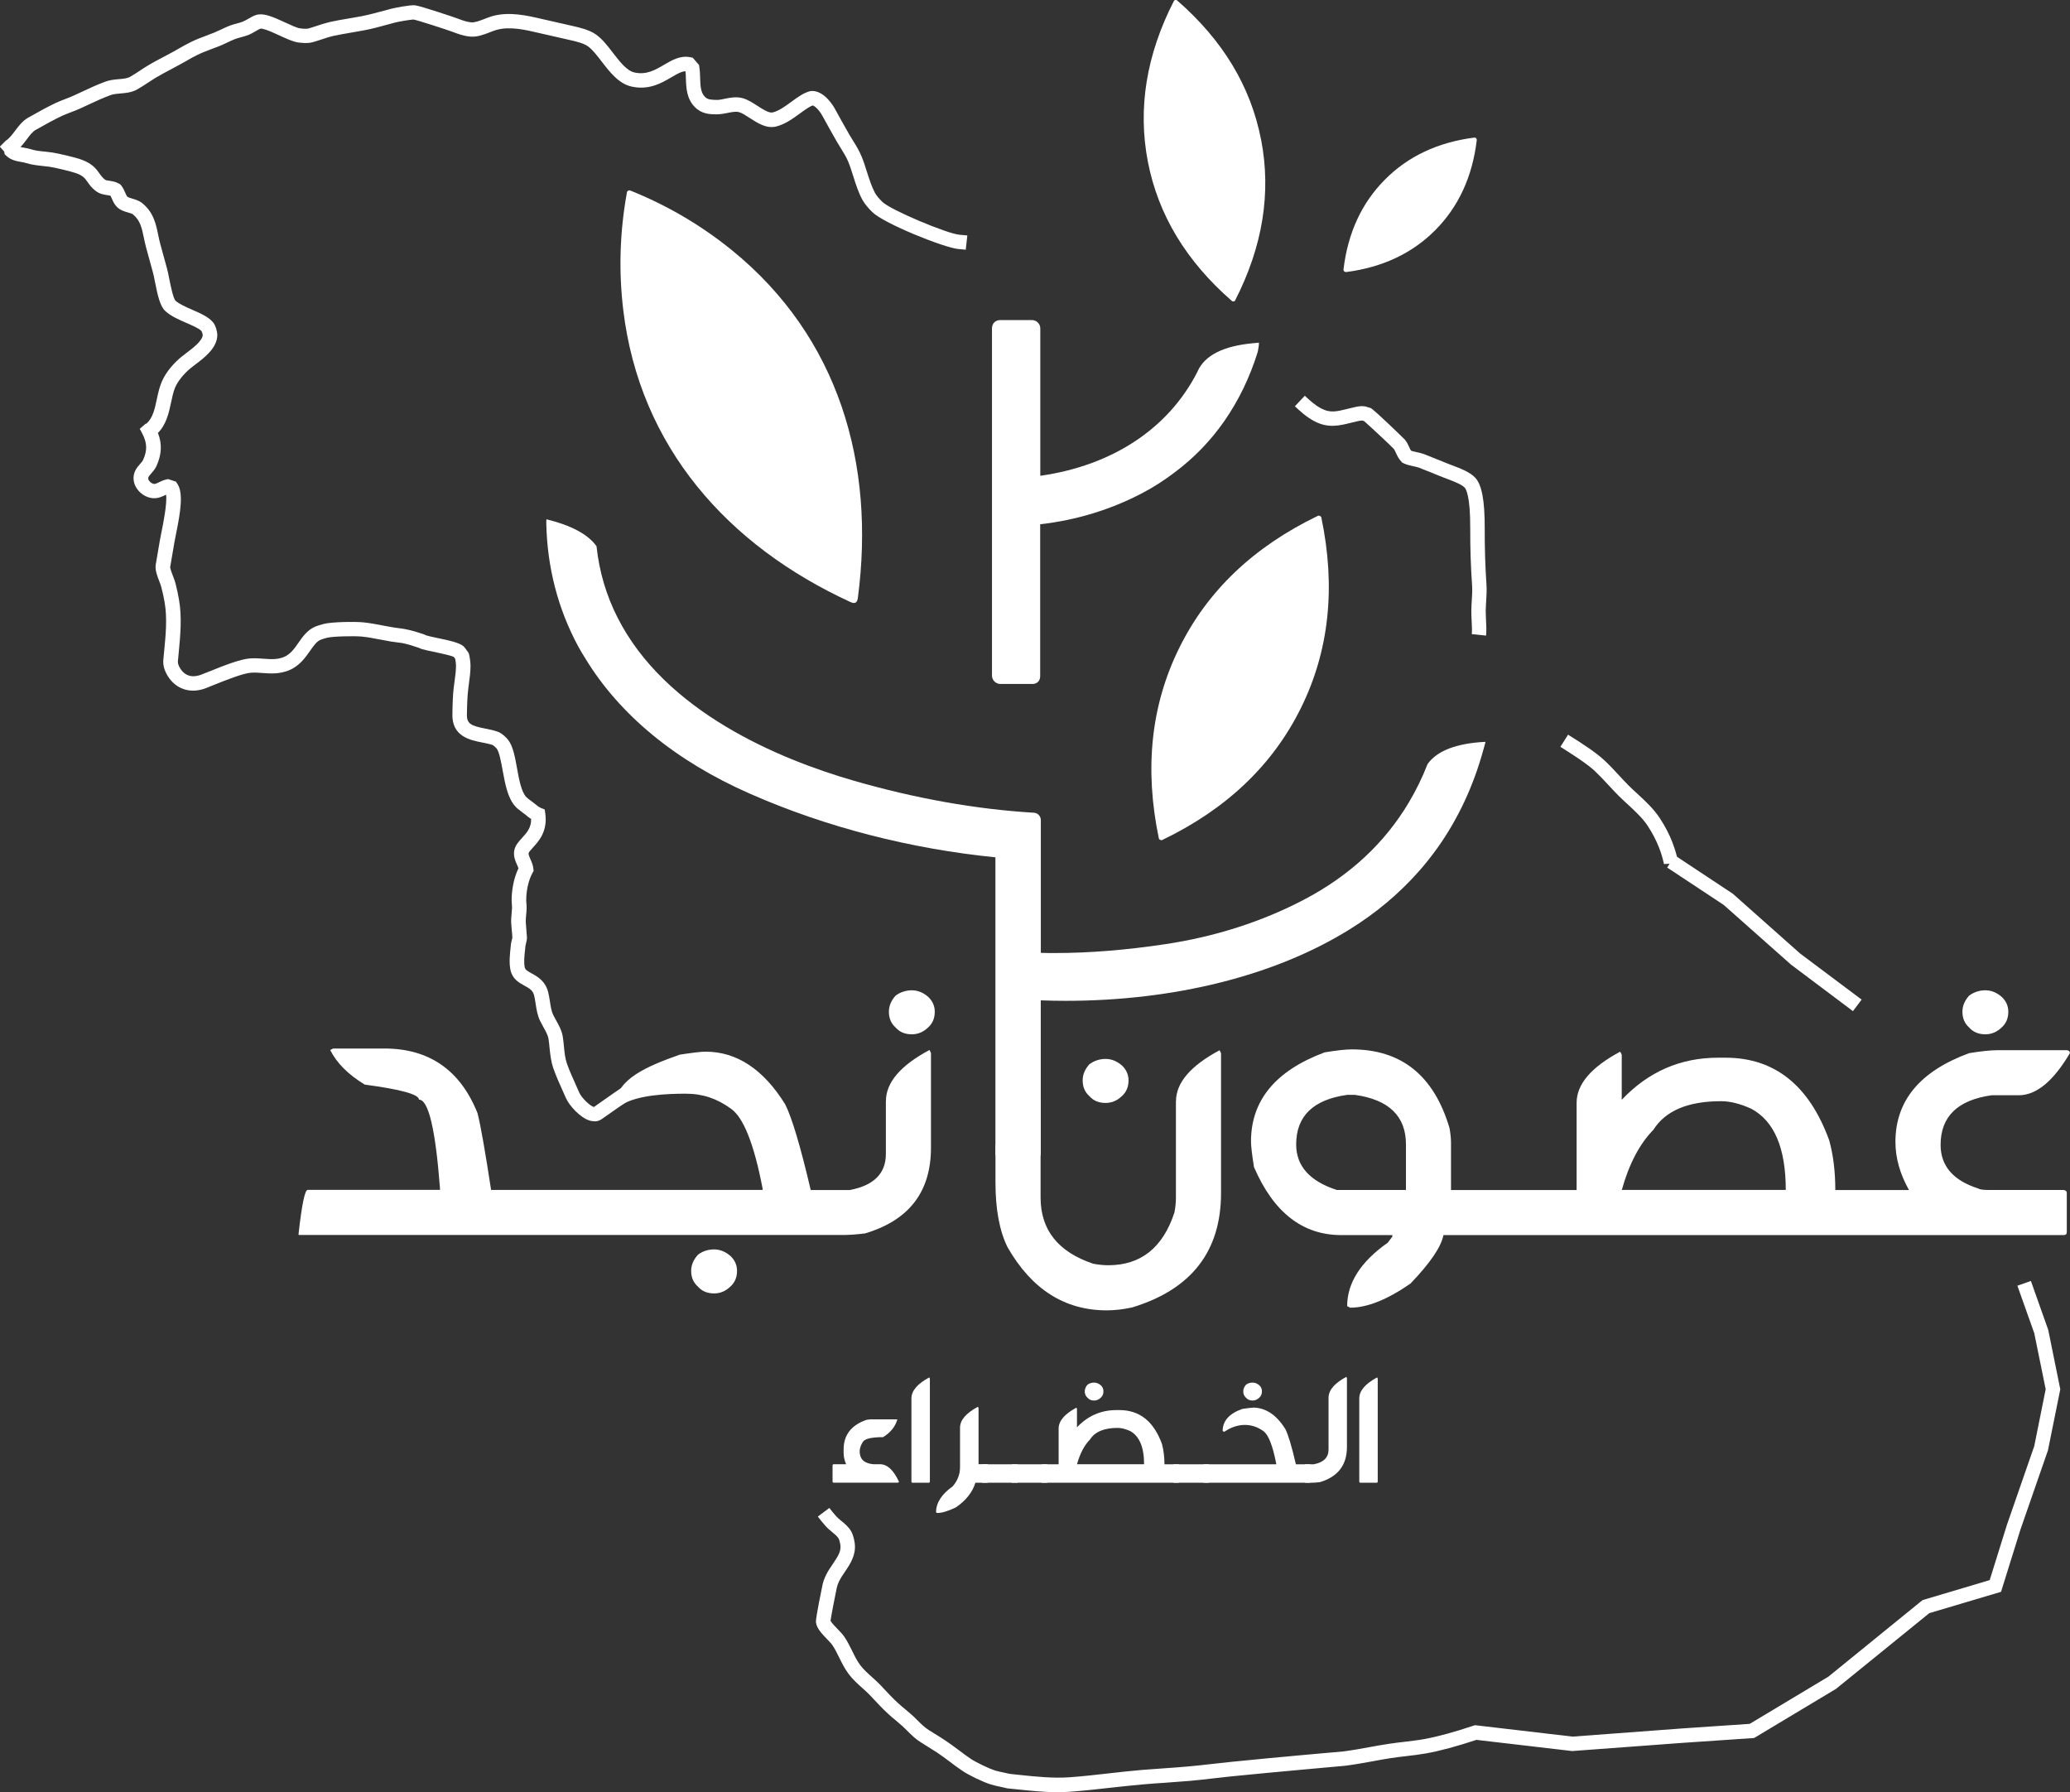
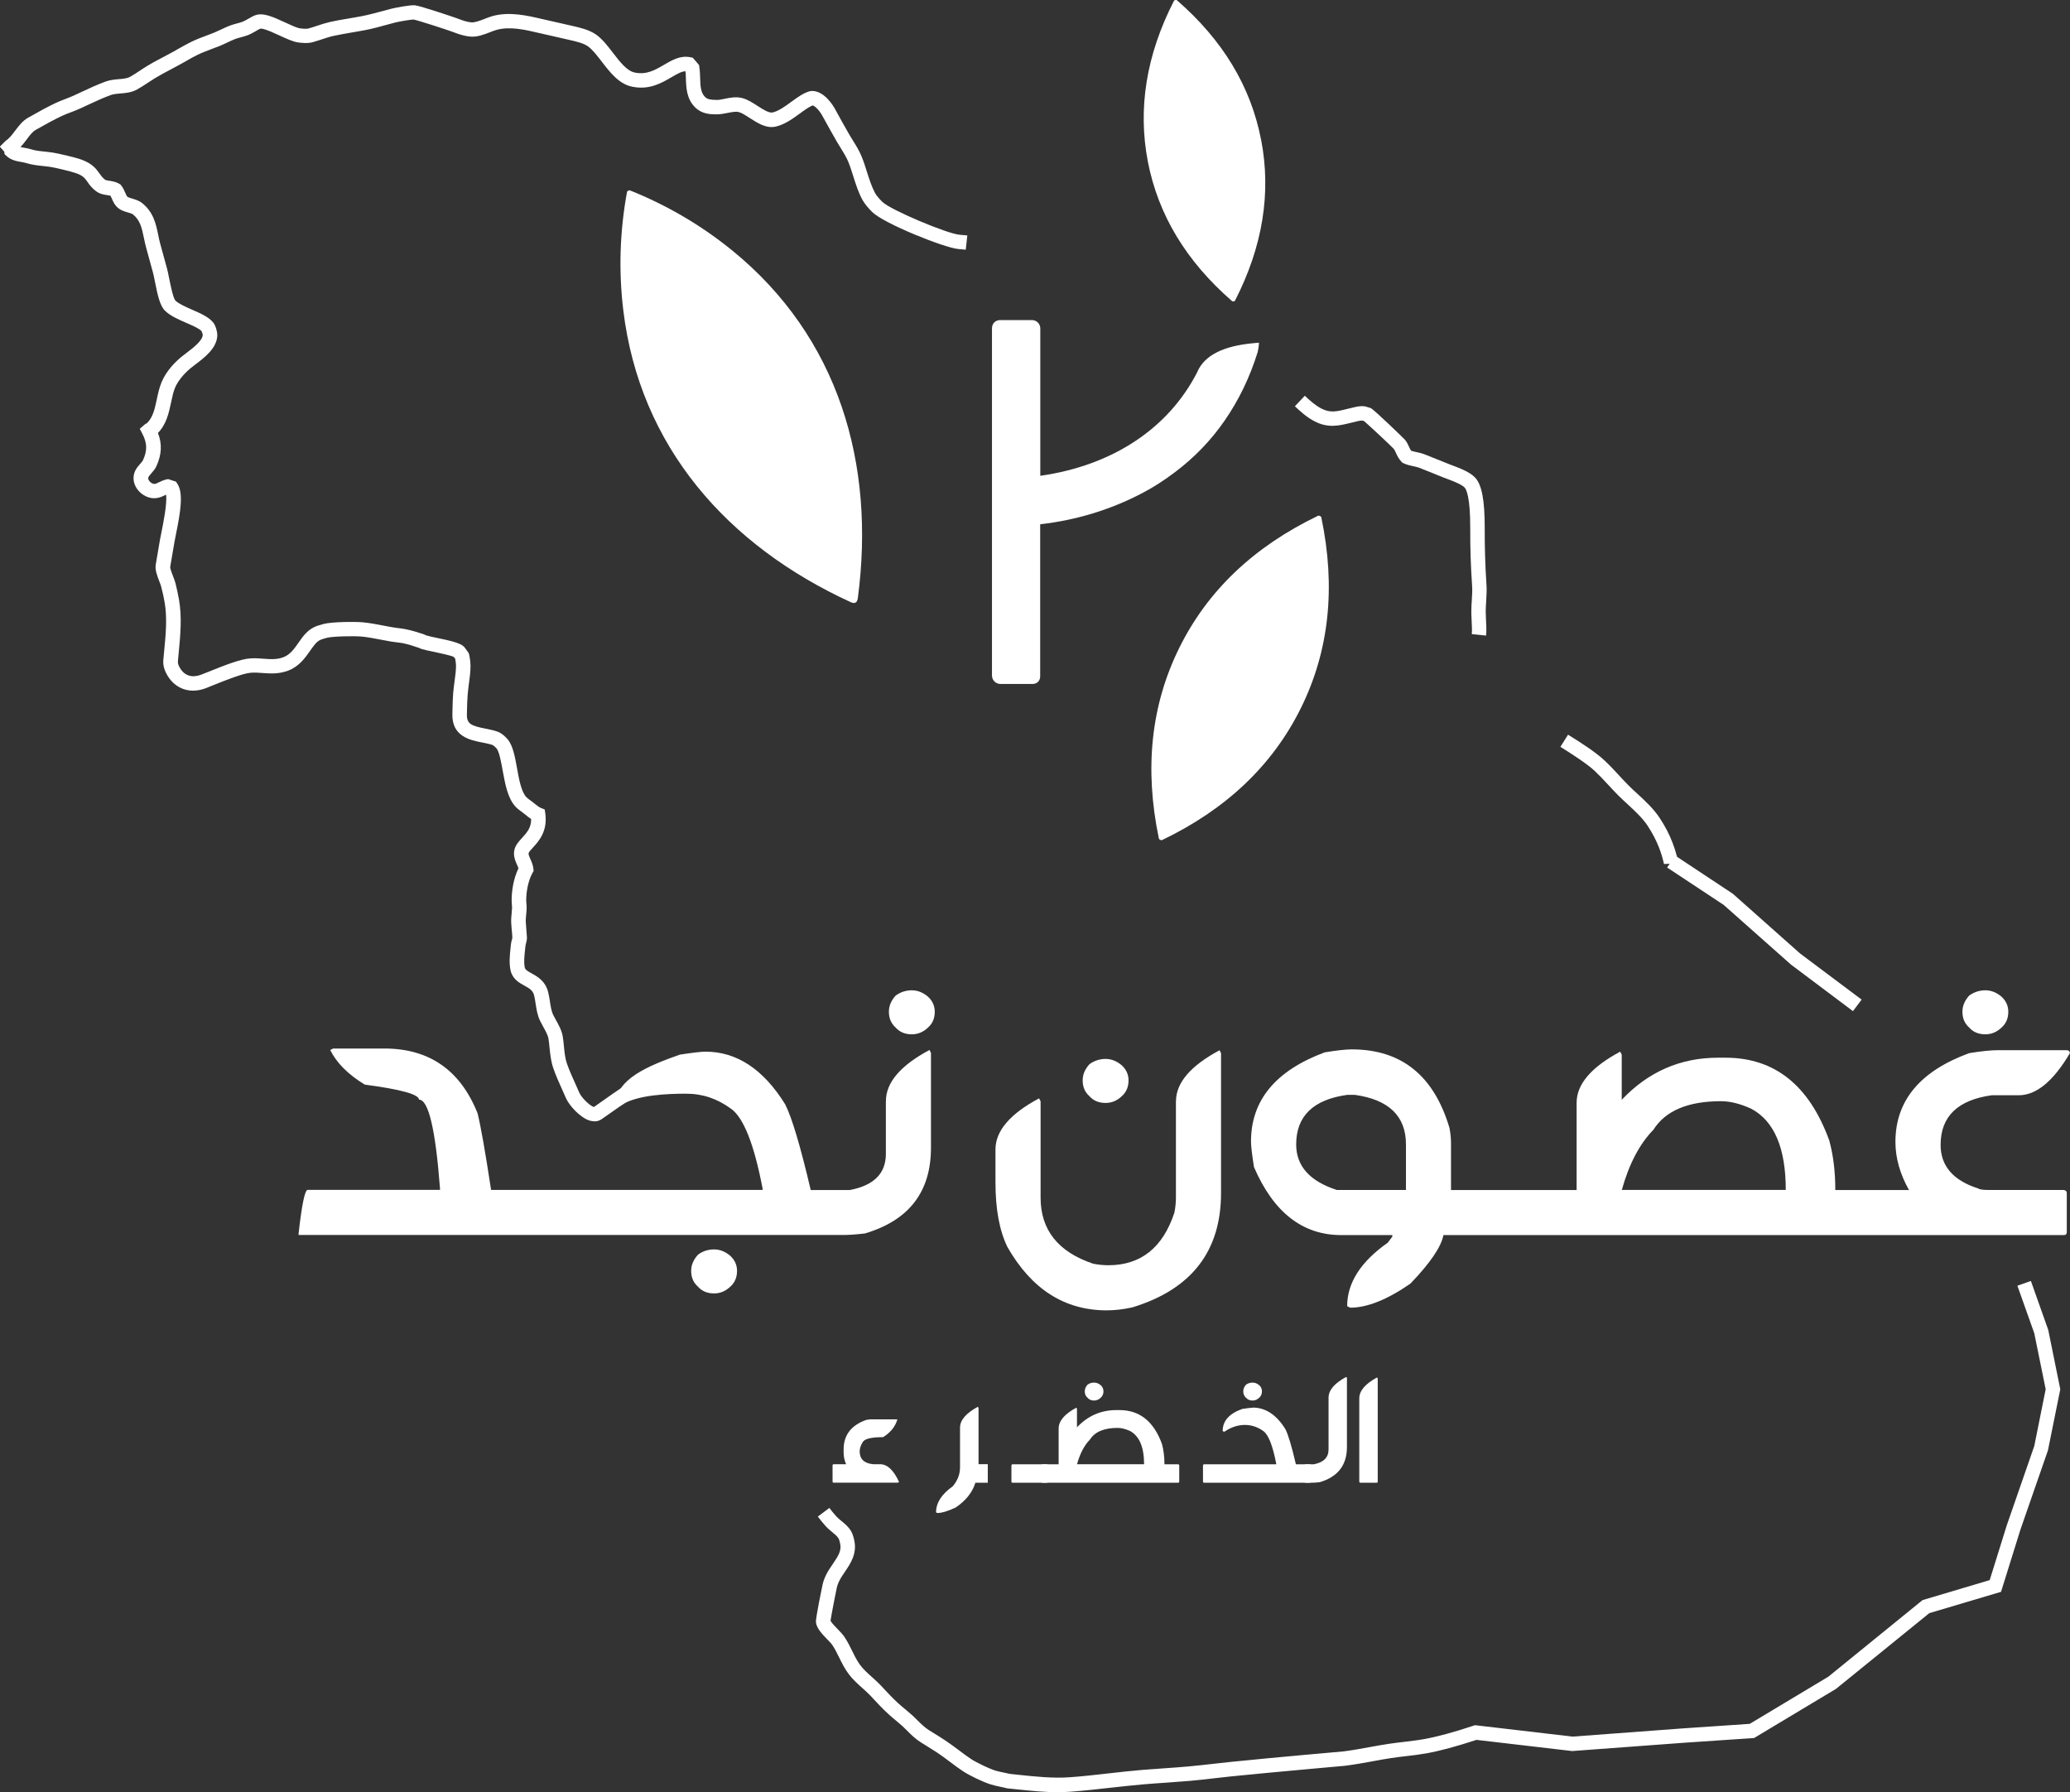
<svg xmlns="http://www.w3.org/2000/svg" id="Layer_1" data-name="Layer 1" viewBox="0 0 355.62 307.86">
  <rect x="0" y="0" width="355.62" height="307.86" fill="#333333" stroke="none" />
  <defs>
    <style>
      .cls-1 {
        fill: #fff;
      }
    </style>
  </defs>
  <path class="cls-1" d="M216.66,24.01c1.76,9.14.27,18.34-4.48,27.62,0,.04-.03.07-.08.09-.05.02-.09.03-.14.05-.08.01-.14.01-.19,0-.04,0-.08-.01-.11-.05-7.87-6.84-12.69-14.82-14.46-23.95-1.76-9.14-.27-18.35,4.48-27.62.02-.04.05-.07.08-.09.04-.03.08-.04.13-.05.08-.01.14-.02.19-.01.05,0,.08.02.12.05,7.87,6.84,12.69,14.82,14.45,23.96" />
-   <path class="cls-1" d="M237.91,30.87c3.97-4.01,9.08-6.42,15.33-7.23.14-.02.25.01.34.1.1.1.14.22.12.36-.75,6.25-3.12,11.39-7.09,15.4-3.97,4.01-9.09,6.42-15.33,7.23-.14.01-.26-.03-.35-.12-.1-.09-.13-.21-.12-.34.75-6.26,3.12-11.39,7.1-15.4" />
  <path class="cls-1" d="M146.99,103.51c-.21.12-.51.08-.9-.1-21.1-9.7-36.17-26.65-39.01-50.11-.82-6.79-.6-13.57.64-20.33.01-.08.08-.14.22-.22.12-.06.21-.08.27-.05,6.39,2.56,12.24,5.99,17.54,10.29,18.34,14.9,24.66,36.67,21.63,59.71-.06.43-.19.7-.39.81" />
  <path class="cls-1" d="M226.79,88.65s.09.06.14.1c.04.03.06.08.07.13,2.51,12,1.35,22.91-3.5,32.73-4.85,9.81-12.79,17.38-23.85,22.69-.05.03-.1.03-.14.02-.06,0-.13-.03-.21-.07-.05-.02-.1-.05-.14-.1-.04-.03-.06-.08-.07-.12-2.51-12-1.35-22.91,3.5-32.73,4.85-9.82,12.79-17.38,23.84-22.7.04-.03.09-.03.14-.02.05,0,.12.03.21.07" />
-   <path class="cls-1" d="M93.85,89.84c.15,7.65,2.02,14.76,5.47,21.17.39.72.82,1.43,1.26,2.13,5.86,9.62,15.43,17.57,28.3,23.22,13.16,5.79,27.66,9.46,42.13,10.91v50.81c0,.66.54,1.19,1.19,1.19h5.41c.69,0,1.19-.49,1.19-1.17v-26.26c1.42.05,2.85.08,4.29.08,18.7,0,36-4.34,48.72-12.24,4.58-2.83,8.55-6.17,11.91-9.97,1.15-1.29,2.21-2.64,3.21-4.03,3.53-4.95,6.17-10.58,7.9-16.85.11-.41.23-.81.34-1.22.01-.06,0-.12,0-.18-4.97.26-8.27,1.53-9.91,3.8-.91,2.33-1.99,4.54-3.23,6.62-4.15,6.98-10.15,12.56-17.95,16.66-7.25,3.81-15.3,6.39-23.9,7.68-6.71,1.01-13.07,1.52-18.89,1.52-.84,0-1.66,0-2.48-.03v-22.81c0-.67-.53-1.23-1.19-1.26-10-.6-20.42-2.46-30.97-5.51-12.83-3.71-32.4-11.83-40.59-28.08-1.84-3.64-3.1-7.69-3.58-12.19-1.45-2.05-4.39-3.6-8.61-4.63" />
  <path class="cls-1" d="M216.25,59.44c0-.14.04-.58.04-.58-.35.03-.71.07-1.04.1-5.05.47-8.22,2.05-9.48,4.76,0,0,0,.01,0,.02l-.09.19c-4.94,9.66-14.54,16.04-26.96,17.8v-25.32c0-.79-.65-1.43-1.44-1.43h-5.42c-.86,0-1.44.58-1.44,1.44v59.62c0,.8.65,1.45,1.45,1.45h5.52c.77,0,1.31-.54,1.31-1.32v-26.11c6.2-.71,12.08-2.5,17.49-5.33,2.02-1.05,3.86-2.26,5.61-3.58,3.34-2.5,6.22-5.47,8.59-8.9,2.4-3.47,4.31-7.38,5.68-11.78,0-.03.17-.84.18-1.02" />
  <path class="cls-1" d="M202.02,189.17v16.53c0,.82-.08,1.68-.26,2.59-1.98,6.03-5.76,9.05-11.36,9.05-.82,0-1.68-.09-2.59-.26-6.03-2.02-9.04-5.81-9.04-11.37v-16.53l-.26-.51c-5,2.67-7.49,5.6-7.49,8.78v5.68c0,4.6.69,8.31,2.07,11.11,4.14,7.23,9.82,10.85,17.05,10.85,1.38,0,2.84-.17,4.39-.51,10.16-3.1,15.24-9.65,15.24-19.63v-24.03l-.25-.51c-5,2.67-7.49,5.6-7.49,8.78" />
  <path class="cls-1" d="M189.94,189.46c1.04,0,1.96-.38,2.78-1.16.78-.69,1.16-1.59,1.16-2.72,0-.99-.38-1.85-1.16-2.58-.86-.73-1.79-1.1-2.78-1.1s-1.96.3-2.78.91c-.78.86-1.16,1.78-1.16,2.77,0,1.13.38,2.02,1.16,2.72.69.78,1.61,1.16,2.78,1.16" />
  <path class="cls-1" d="M354.58,204.41h-12.92c-1,0-1.59-.09-1.81-.26-4.3-1.37-6.46-3.87-6.46-7.49,0-4.86,2.93-7.71,8.78-8.52h4.65c3.01,0,5.94-2.41,8.78-7.23,0-.3-.17-.47-.51-.51h-11.89c-1.21,0-2.84.17-4.91.51-8.45,3.1-12.66,8.18-12.66,15.24,0,2.76.78,5.52,2.33,8.27h-12.66c0-3.14-.34-5.98-1.04-8.52-3.45-9.48-9.39-14.21-17.82-14.21h-1.29c-6.46,0-11.98,2.41-16.54,7.23v-7.75l-.26-.52c-4.99,2.67-7.49,5.6-7.49,8.78v14.99h-21.58v-8.08c0-.82-.09-1.67-.26-2.58-2.67-9-8.26-13.5-16.79-13.5-1.03,0-2.58.17-4.65.51-8.44,3.14-12.66,8.25-12.66,15.31,0,.78.17,2.24.51,4.39,3.36,7.8,8.36,11.69,14.99,11.69h8.78v.26l-.78,1.04c-4.65,3.27-6.98,6.91-6.98,10.91l.52.26c2.92,0,6.37-1.38,10.34-4.13,3.4-3.53,5.29-6.31,5.68-8.34h106.57c.34,0,.52-.17.52-.51v-6.72c0-.3-.18-.47-.52-.51M241.55,204.41h-11.89c-4.65-1.51-6.98-4.11-6.98-7.82,0-4.87,2.93-7.71,8.78-8.52h1.29c5.86.82,8.79,3.66,8.79,8.52v7.82ZM278.62,204.41c1.25-4.48,3.06-7.92,5.43-10.34,2.07-3.27,5.94-4.91,11.63-4.91,1.55,0,3.27.43,5.17,1.29,3.96,2.11,5.94,6.76,5.94,13.95h-28.16Z" />
  <path class="cls-1" d="M341.08,177.67c1.04,0,1.96-.38,2.78-1.16.78-.69,1.16-1.59,1.16-2.72,0-.99-.38-1.85-1.16-2.58-.86-.73-1.79-1.1-2.78-1.1s-1.96.3-2.78.91c-.78.86-1.16,1.78-1.16,2.77,0,1.13.38,2.02,1.16,2.72.69.78,1.61,1.16,2.78,1.16" />
  <path class="cls-1" d="M122.68,214.62c-1.03,0-1.96.3-2.77.91-.78.86-1.17,1.78-1.17,2.77,0,1.13.38,2.02,1.17,2.72.69.78,1.61,1.16,2.77,1.16,1.04,0,1.96-.38,2.78-1.16.78-.69,1.16-1.59,1.16-2.72,0-.99-.38-1.85-1.16-2.58-.86-.73-1.79-1.1-2.78-1.1" />
  <path class="cls-1" d="M156.65,177.67c1.04,0,1.96-.38,2.78-1.16.78-.69,1.16-1.59,1.16-2.72,0-.99-.38-1.85-1.16-2.58-.86-.73-1.79-1.1-2.78-1.1s-1.96.3-2.78.91c-.78.86-1.16,1.78-1.16,2.77,0,1.13.38,2.02,1.16,2.72.69.78,1.61,1.16,2.78,1.16" />
  <path class="cls-1" d="M152.19,189.17v9.05c0,3.36-2.07,5.42-6.2,6.2h-6.71c-1.77-7.54-3.23-12.44-4.39-14.73-3.75-6.03-8.32-9.04-13.7-9.04-.69,0-2.15.17-4.39.51-5.51,1.94-10.98,4.24-10.98,8.5l.52.26h.25c2.76-1.89,8.31-2.05,11.24-2.05s5.38.86,7.75,2.58c2.15,1.51,3.97,6.07,5.43,13.7v.25h-46.64c-1.03-6.72-1.8-11.11-2.33-13.18-2.96-7.4-8.31-11.11-16.01-11.11h-8.79l-.51.26c1.12,2.24,3.1,4.22,5.94,5.94,6.2.82,9.31,1.68,9.31,2.58,1.63,0,2.84,5.09,3.61,15.25v.25h-22.73c-.48,0-1,2.5-1.56,7.49v.26h93.66c.95,0,2.15-.09,3.62-.26,7.58-2.24,11.36-7.15,11.36-14.73v-16.28l-.25-.51c-5,2.67-7.49,5.6-7.49,8.78" />
  <path class="cls-1" d="M224.16,67.98c.88.82,1.71,1.59,2.81,2.18,1.53.82,2.7.53,4.49.08.43-.11.88-.22,1.35-.32.47-.1,1.03-.21,1.65-.12l.14.03.89.27c.67.34,5.85,5.39,5.88,5.44.34.42.54.85.71,1.23.12.26.21.48.34.65.27.1.6.17.93.24.44.1.93.2,1.43.4l4.14,1.66c.19.08.42.16.66.25,1.29.49,2.9,1.1,3.82,2.05,1.17,1.21,1.68,3.9,1.67,8.74-.01,3.27.08,6.44.3,9.66.07.96,0,1.91-.05,2.83-.03.56-.07,1.11-.08,1.65,0,.45.03.99.05,1.53.05.95.1,1.94.01,2.75l-2.45-.25c.06-.62.01-1.5-.03-2.37-.03-.59-.06-1.17-.05-1.67,0-.59.04-1.19.08-1.79.05-.88.11-1.71.05-2.5-.23-3.29-.33-6.51-.32-9.85.02-5.55-.73-6.77-.97-7.01-.54-.55-1.97-1.09-2.92-1.45-.25-.1-.49-.19-.71-.27l-4.14-1.66c-.3-.12-.65-.19-1.02-.27-.53-.12-1.13-.24-1.71-.52l-.2-.1-.15-.16c-.49-.51-.74-1.07-.95-1.52-.12-.28-.23-.52-.37-.69-.37-.42-4.22-4.02-5.1-4.77l-.32-.09c-.2,0-.46.04-.74.1-.43.1-.84.2-1.25.3-1.91.47-3.88.97-6.25-.3-1.38-.73-2.41-1.7-3.32-2.55" />
  <path class="cls-1" d="M318.33,173.69l-10.65-8-11.56-10.25-9.71-6.42.43-.65-.97.05c-.23-1.02-.5-1.93-.84-2.79-.49-1.28-1.15-2.52-1.98-3.8-.88-1.32-2.17-2.51-3.41-3.66-.55-.51-1.1-1.01-1.61-1.52-.58-.58-1.15-1.19-1.71-1.8-.75-.82-1.54-1.65-2.33-2.4-1.39-1.3-3.97-2.93-5.68-4.01l-.24-.15,1.32-2.09.23.15c1.9,1.19,4.5,2.83,6.05,4.3.86.8,1.67,1.67,2.46,2.53.54.58,1.08,1.17,1.64,1.73.49.49,1.01.97,1.54,1.45,1.35,1.25,2.75,2.54,3.8,4.12.94,1.43,1.67,2.82,2.22,4.26.3.78.56,1.58.78,2.44l9.59,6.35,11.54,10.25,10.58,7.93-1.48,1.97Z" />
  <path class="cls-1" d="M181.78,307.86c-2.38,0-4.74-.25-7.04-.49l-1.59-.16c-.14-.01-.27-.04-.38-.08-.32-.08-.59-.14-.86-.19-.58-.12-1.17-.25-1.74-.43-1.27-.39-3.63-1.52-4.77-2.28-.77-.51-1.5-1.06-2.22-1.6-.75-.56-1.45-1.1-2.2-1.59-.61-.4-1.24-.79-1.86-1.17l-.94-.59c-.91-.56-1.65-1.3-2.37-2.02-.26-.26-.52-.51-.78-.76-.38-.34-.77-.67-1.17-1-.46-.38-.92-.76-1.35-1.17-.92-.85-1.77-1.76-2.59-2.64l-.39-.42c-.43-.45-.9-.88-1.4-1.32-.8-.72-1.63-1.46-2.33-2.39-.69-.92-1.17-1.9-1.64-2.85-.38-.77-.73-1.49-1.17-2.13-.16-.25-.53-.62-.88-.99-.89-.92-1.8-1.87-1.93-2.9-.1-.65,1.13-6.45,1.14-6.51.12-.54.32-1.08.6-1.65.33-.67.74-1.28,1.15-1.87.95-1.39,1.52-2.31,1.27-3.47-.05-.21-.15-.71-.27-.91-.22-.37-.65-.73-1.1-1.1-.39-.32-.8-.66-1.16-1.07-.54-.61-.96-1.13-1.31-1.6l1.98-1.48c.31.42.7.89,1.19,1.45.23.25.54.51.87.78.58.47,1.23,1.01,1.67,1.75.3.51.45,1.13.56,1.66.48,2.24-.69,3.97-1.64,5.36-.37.54-.71,1.06-.96,1.56-.2.4-.33.77-.41,1.13-.14.63-.95,4.75-1.08,5.69.16.34.86,1.06,1.24,1.45.44.46.86.89,1.14,1.31.54.8.95,1.63,1.35,2.44.43.88.84,1.72,1.39,2.44.55.73,1.26,1.37,2.01,2.04.51.47,1.05.94,1.55,1.47l.39.43c.83.89,1.62,1.72,2.48,2.52.4.37.82.72,1.25,1.07.43.36.85.71,1.26,1.08.29.26.56.54.84.82.66.65,1.28,1.26,1.96,1.69l.93.58c.65.4,1.29.8,1.91,1.21.81.54,1.58,1.11,2.33,1.67.71.54,1.39,1.05,2.1,1.52.94.62,3.1,1.65,4.12,1.98.47.14.99.25,1.53.36.3.06.59.12.88.19l.13.03,1.58.17c2.88.3,5.86.62,8.75.41,2.23-.16,4.51-.42,6.71-.67,1.87-.21,3.8-.43,5.72-.59,1.23-.1,2.46-.19,3.69-.27,1.4-.1,2.79-.19,4.19-.32,1.37-.12,2.72-.28,4.09-.43,1.03-.12,2.07-.24,3.1-.34,4.3-.44,8.61-.84,12.91-1.23l6.61-.59c1.48-.19,3.04-.47,4.55-.75,1.1-.2,2.2-.4,3.3-.56.85-.13,1.72-.23,2.58-.33,1.13-.14,2.29-.27,3.4-.47,2.31-.42,5.09-1.17,8.5-2.31l.26-.08,16.75,1.96,18.94-1.41,11.5-.78,13.5-8.1,16.19-13.16,11.53-3.43,2.95-9.46,4.71-13.57,1.96-9.76-1.96-9.62-2.9-8.16,2.32-.82,2.98,8.41,2.07,10.2-2.12,10.49-4.73,13.62-3.33,10.68-12.32,3.66-16.02,13-14.08,8.45-12.09.82-19.17,1.42-16.44-1.92c-3.45,1.13-6.17,1.87-8.57,2.31-1.19.21-2.4.36-3.56.49-.83.1-1.67.19-2.49.32-1.08.16-2.15.36-3.23.56-1.54.28-3.14.57-4.73.77l-6.64.6c-4.3.39-8.6.79-12.89,1.22-1.02.1-2.05.22-3.07.34-1.38.16-2.76.32-4.14.44-1.41.12-2.83.22-4.25.32-1.21.08-2.44.16-3.65.27-1.87.16-3.79.38-5.64.58-2.23.25-4.54.51-6.81.68-.72.05-1.43.08-2.15.08" />
  <path class="cls-1" d="M102.1,192.61c-.22,0-.46-.03-.73-.1-1.7-.48-3.6-2.63-4.15-3.9-.19-.45-.4-.9-.6-1.35-.56-1.24-1.13-2.51-1.57-3.79-.4-1.17-.52-2.35-.64-3.49-.05-.54-.1-1.06-.19-1.59-.1-.59-.53-1.36-.91-2.04-.19-.35-.38-.69-.53-1-.46-.96-.61-1.97-.76-2.94-.08-.51-.15-.99-.26-1.42-.22-.85-.74-1.17-1.65-1.67-.92-.5-2.06-1.13-2.4-2.64-.28-1.26-.12-2.68.01-3.93l.06-.56c.02-.21.08-.47.15-.73.03-.12.08-.25.09-.37-.01-.4-.05-.81-.09-1.21-.04-.48-.09-.96-.11-1.43-.02-.56.03-1.07.08-1.58.03-.32.06-.64.07-.96,0-.15-.01-.32-.03-.48-.02-.23-.04-.45-.04-.68-.02-1.54.28-3.77,1.17-5.59-.05-.18-.14-.38-.24-.59-.31-.71-.7-1.59-.45-2.61.19-.8.73-1.39,1.3-2.02.82-.89,1.59-1.74,1.57-3.25-.36-.23-.67-.48-.96-.72-.13-.1-.25-.21-.38-.3l-.25-.19c-.36-.26-.8-.58-1.12-.94-1.33-1.46-1.76-3.88-2.19-6.22-.27-1.48-.57-3.15-1.04-3.76-.14-.17-.52-.5-.67-.58-.49-.17-1.12-.3-1.78-.43-2.1-.41-5.27-1.04-5.14-4.95l.02-.89c.02-.84.04-1.72.11-2.59.05-.67.14-1.34.23-2,.14-.98.26-1.91.26-2.81,0-.19-.07-.82-.13-1.13l-.26-.34c-.52-.26-2.57-.69-3.56-.9-.79-.16-1.48-.31-1.91-.44-.17-.05-.34-.13-.5-.21-.86-.3-1.91-.63-2.84-.82-.34-.06-.69-.1-1.04-.14-.3-.04-.6-.08-.89-.12-.62-.1-1.24-.22-1.85-.34-1.11-.21-2.16-.42-3.22-.52-1.26-.12-4.99-.05-5.97.21-.22.06-.82.22-1.15.37-.65.29-1.15,1.02-1.75,1.87-.82,1.17-1.85,2.64-3.66,3.36-1.65.65-3.1.55-4.51.45-.67-.05-1.32-.1-1.98-.05-1.35.08-4.51,1.35-6.4,2.11-.51.21-.97.39-1.34.54-2.63,1.01-5.15.21-6.57-2.1-.58-.95-.83-1.85-.75-2.75.05-.49.1-.98.14-1.48.27-2.81.56-5.71.08-8.43-.14-.8-.32-1.67-.58-2.65-.06-.25-.19-.57-.32-.91-.36-.94-.78-2-.62-2.92l.73-4.28c.06-.36.16-.82.27-1.37.26-1.29.99-4.88.77-6.35-.05.03-.12.06-.18.09-.43.21-.96.47-1.6.52-1.18.1-2.44-.52-3.19-1.58-.68-.96-.8-2.08-.36-3.07.23-.51.58-.91.89-1.26.21-.23.41-.47.49-.65.74-1.64.71-2.9-.12-4.5l-.45-.86,1-.86.15-.03s.01-.01.02-.02c1.07-.95,1.41-2.5,1.76-4.16.21-1,.44-2.04.84-2.99.84-1.99,2.46-3.53,3.35-4.27.25-.21.56-.45.89-.69,1.11-.84,2.81-2.12,2.81-3.14-.01-.11-.14-.51-.21-.62-.35-.43-1.55-.95-2.61-1.41-1.3-.57-2.65-1.15-3.6-2.03-.91-.82-1.32-2.66-1.81-5.14-.12-.62-.23-1.17-.34-1.55l-1.15-4.19c-.16-.57-.27-1.14-.39-1.7-.35-1.68-.62-3.01-1.88-4.03-.16-.13-.51-.23-.86-.33-.6-.17-1.34-.39-1.91-.97-.43-.43-.66-.95-.86-1.42-.08-.17-.15-.35-.23-.49-.16-.04-.35-.07-.57-.1-.57-.08-1.28-.19-1.96-.71-.71-.54-1.1-1.1-1.42-1.56-.44-.62-.73-1.04-1.86-1.46-.85-.32-3.71-1-4.6-1.13-.4-.06-.8-.1-1.2-.14-.93-.1-1.89-.2-2.89-.51-.26-.08-.54-.13-.82-.18-.79-.14-1.76-.3-2.55-1.04l-.32-.3-.06-.43-.76-.86,1.02-1.02c.6-.38,1.09-1.03,1.61-1.72.63-.84,1.28-1.7,2.27-2.26l.24-.13c1.45-.82,2.96-1.67,4.49-2.39.54-.25,1.08-.46,1.63-.67.48-.19.95-.36,1.42-.58.47-.21.92-.43,1.38-.64,1.32-.62,2.68-1.25,4.12-1.78.78-.28,1.58-.35,2.29-.41.75-.06,1.4-.12,1.91-.4.57-.32,1.13-.69,1.69-1.06.43-.29.87-.58,1.31-.84.92-.56,1.88-1.06,2.81-1.55.54-.29,1.09-.58,1.63-.87l.82-.47c.71-.4,1.44-.82,2.2-1.19.91-.45,1.87-.81,2.79-1.15.4-.15.8-.3,1.19-.46.38-.16.78-.34,1.16-.52.5-.24,1.01-.48,1.53-.68.4-.15.82-.27,1.24-.38.34-.09.67-.17.98-.3.24-.09.58-.28.91-.47.47-.27.91-.53,1.35-.67.84-.27,1.83-.1,3.45.57.52.22,1.07.47,1.61.72.92.43,1.96.91,2.49.99.66.1,1.27.1,1.48.03.48-.13.95-.29,1.41-.44.73-.25,1.49-.49,2.29-.68,1.07-.24,2.17-.43,3.23-.6,1.43-.24,2.77-.47,4.09-.82l3.2-.85c.45-.12,3.25-.69,4.1-.59,1.02.13,6.77,2.07,7.19,2.23l.19.07c.85.32,1.47.55,2.29.63.59.05,1.5-.3,2.3-.61.46-.18.9-.35,1.29-.46,2.92-.82,5.95-.11,8.63.51l5.06,1.15c1.31.3,2.94.66,4.15,1.51,1.09.78,2.01,1.98,2.9,3.14,1.17,1.52,2.37,3.08,3.7,3.37,2.04.44,3.51-.41,5.06-1.32,1.39-.81,2.82-1.65,4.53-1.3l.41.08,1.08,1.25.05.35c.1.62.12,1.26.14,1.87.04,1.35.08,2.52.84,3.27.44.44.97.49,1.98.51.44.02.91-.1,1.43-.2.91-.19,1.93-.39,3.01-.11.89.23,1.75.79,2.59,1.33.93.6,1.98,1.28,2.61,1.13,1.06-.25,2.16-1.06,3.24-1.85,1.09-.8,2.12-1.54,3.21-1.81l.25-.03c2.16-.06,3.73,2.57,4.01,3.1.82,1.5,1.64,2.98,2.49,4.45.19.32.38.64.58.95.54.86,1.09,1.76,1.49,2.74.36.86.65,1.77.92,2.65.42,1.31.82,2.55,1.39,3.63.23.41.69.98,1.27,1.54,1.39,1.37,11.1,5.46,13.25,5.64.45.03.89.08,1.34.12l-.27,2.45c-.43-.05-.86-.08-1.28-.12-2.4-.21-12.74-4.35-14.76-6.33-.54-.52-1.27-1.32-1.72-2.13-.69-1.28-1.14-2.69-1.57-4.06-.28-.87-.54-1.7-.85-2.46-.32-.78-.82-1.59-1.3-2.37-.21-.34-.42-.67-.62-1.01-.86-1.49-1.69-2.99-2.52-4.5-.56-1.03-1.31-1.71-1.67-1.8-.6.21-1.41.8-2.19,1.37-1.21.88-2.57,1.88-4.11,2.25-1.66.4-3.18-.6-4.53-1.47-.67-.43-1.35-.88-1.86-1.01-.53-.14-1.2,0-1.91.14-.62.13-1.24.24-1.94.25-1.06-.01-2.5-.03-3.69-1.23-1.45-1.44-1.51-3.38-1.56-4.93-.01-.44-.03-.86-.07-1.24h0c-.65.01-1.38.42-2.42,1.03-1.71,1-3.84,2.25-6.83,1.6-2.21-.48-3.76-2.5-5.13-4.28-.82-1.06-1.59-2.07-2.37-2.63-.8-.57-2.11-.86-3.26-1.12l-5.09-1.16c-2.5-.59-5.09-1.19-7.39-.54-.32.09-.69.23-1.06.38-1.06.41-2.26.88-3.44.76-1.15-.11-2-.43-2.91-.77l-.19-.07c-.91-.34-5.98-1.99-6.64-2.09-.4,0-2.48.34-3.16.52l-3.2.86c-1.43.38-2.89.62-4.31.86-1.03.18-2.09.36-3.1.58-.68.15-1.35.38-2.05.61-.5.16-1.01.33-1.52.47-.84.24-2.05.1-2.52.03-.89-.14-1.99-.65-3.16-1.19-.5-.23-1.02-.47-1.52-.68-1.32-.55-1.7-.51-1.76-.49-.16.05-.54.27-.84.45-.42.24-.85.49-1.27.65-.4.15-.81.27-1.23.38-.34.09-.67.17-1,.3-.46.18-.9.39-1.35.6-.43.21-.86.41-1.3.59-.42.16-.83.32-1.24.47-.87.33-1.77.67-2.58,1.06-.69.34-1.38.73-2.05,1.12l-.86.48c-.55.31-1.11.6-1.67.9-.89.47-1.82.96-2.68,1.48-.41.25-.82.52-1.23.79-.59.39-1.2.8-1.84,1.15-.97.55-2,.64-2.91.71-.6.05-1.17.1-1.65.27-1.34.49-2.59,1.07-3.92,1.69-.47.22-.93.44-1.4.65-.51.23-1.04.43-1.56.63-.5.19-1,.38-1.48.6-1.43.67-2.9,1.5-4.31,2.29l-.25.14c-.54.31-1.01.93-1.51,1.61-.33.43-.67.89-1.08,1.32.19.04.38.08.6.12.37.06.75.13,1.15.25.76.25,1.55.33,2.4.41.43.05.87.1,1.31.16.93.14,4.01.84,5.11,1.26,1.83.69,2.48,1.61,3,2.35.27.38.51.71.93,1.04.15.12.4.16.8.21.48.08,1.08.16,1.67.52l.19.11.14.17c.32.4.52.85.69,1.24.1.24.25.57.35.67.13.14.52.25.86.35.54.16,1.17.34,1.71.78,1.96,1.57,2.37,3.64,2.75,5.46.1.51.21,1.03.35,1.54l1.15,4.19c.12.42.24,1.04.38,1.73.22,1.09.67,3.37,1.07,3.82.64.59,1.79,1.09,2.91,1.58,1.44.63,2.81,1.23,3.59,2.19.43.53.7,1.61.7,2.11,0,2.25-2.19,3.9-3.79,5.11-.3.22-.57.43-.8.62-1.22,1.02-2.19,2.23-2.66,3.33-.31.73-.49,1.61-.69,2.55-.38,1.78-.81,3.79-2.26,5.24.74,1.89.65,3.69-.25,5.69-.23.51-.58.91-.89,1.26-.2.23-.41.47-.49.65-.1.23,0,.47.12.62.23.34.65.57.97.54.18-.02.45-.15.73-.29.36-.17.75-.36,1.23-.47l.33-.07,1.34.44.23.34c1.1,1.61.55,4.9-.23,8.73-.1.51-.19.95-.25,1.29l-.73,4.28c-.03.28.31,1.15.49,1.62.16.42.32.82.41,1.18.26,1.05.47,1.98.61,2.84.53,3.04.23,6.11-.05,9.09-.05.49-.1.98-.14,1.47-.03.36.09.75.39,1.23,1.08,1.74,2.71,1.43,3.59,1.09.36-.14.8-.32,1.3-.51,2.85-1.15,5.55-2.2,7.18-2.29.82-.05,1.56,0,2.29.06,1.23.09,2.29.16,3.42-.28,1.13-.45,1.83-1.44,2.55-2.48.73-1.05,1.5-2.13,2.75-2.7.45-.21,1.03-.37,1.54-.51,1.41-.38,5.46-.42,6.85-.28,1.17.12,2.33.34,3.45.56.59.11,1.19.23,1.78.32.26.05.53.08.79.11.4.05.82.1,1.21.18,1.07.21,2.21.56,3.07.85.15.05.3.12.44.2.39.13,1.06.27,1.76.42,2.47.51,4.02.87,4.72,1.48l.17.18.68.93c.25.56.34,1.98.34,2.19,0,1.07-.14,2.13-.28,3.14-.08.62-.16,1.25-.21,1.87-.07.82-.09,1.64-.11,2.46l-.02.91c-.05,1.66.78,1.98,3.16,2.45.72.14,1.46.29,2.15.54.71.25,1.49,1.03,1.75,1.37.86,1.09,1.19,2.91,1.54,4.84.34,1.9.73,4.06,1.59,5,.16.17.5.43.75.61l.29.21c.14.1.28.22.43.34.36.29.73.59,1.05.72l.66.27.1.71c.41,3.05-1.13,4.74-2.15,5.85-.29.32-.68.74-.72.93-.05.21.13.64.31,1.04.21.47.45,1.01.51,1.63l.04.39-.19.34c-.68,1.21-1.1,3.09-1.08,4.79,0,.16.02.32.03.47.03.25.05.5.04.75,0,.4-.04.78-.08,1.17-.04.43-.08.84-.07,1.23.02.43.06.86.1,1.3.04.44.08.88.1,1.32.01.18,0,.36-.04.56-.02.14-.08.36-.13.58-.03.12-.07.25-.08.35l-.06.59c-.12,1.06-.25,2.26-.06,3.12.09.39.39.59,1.17,1.02,1,.55,2.36,1.3,2.85,3.22.14.56.23,1.13.31,1.67.13.83.25,1.62.55,2.24.13.27.29.56.46.86.48.86,1.02,1.83,1.18,2.84.1.57.15,1.15.21,1.74.1,1.04.2,2.03.51,2.92.41,1.18.96,2.4,1.5,3.59.21.47.41.93.61,1.38.41.96,1.92,2.36,2.53,2.5,4.91-3.49,7.31-5.06,8.56-5.72.19-.12.32-.19.36-.22l.02.03c.78-.36.98-.25,1.24-.13l.66.33.03.73c.03.75-.4,1-1.25,1.5h0c-1.17.71-3.98,2.5-8.3,5.57-.27.19-.69.38-1.24.38M25.12,72.82h0ZM25.37,72.73h-.01.01Z" />
  <path class="cls-1" d="M149.91,243.81h4.23v.1c-.37,1.19-1.18,2.19-2.43,2.96-2.01,0-3.18.28-3.49.84-.36.58-.53,1.11-.53,1.59,0,1.34.78,2.08,2.33,2.22h1.17c1.25,0,2.34,1.02,3.27,3.06l-.21.11h-11.01c-.14,0-.21-.07-.21-.21v-2.75c.01-.14.09-.21.21-.21h2.12c-.28-.64-.43-1.3-.43-2.01v-.53c0-2.46,1.3-4.17,3.92-5.08.36-.07.72-.1,1.06-.1" />
-   <path class="cls-1" d="M159.64,236.61l.11.21v17.66c0,.15-.07.22-.21.22h-2.75c-.14,0-.21-.07-.21-.22v-14.27c0-1.3,1.02-2.5,3.06-3.6" />
  <path class="cls-1" d="M169.69,254.7h-2.12c-.51,1.65-1.64,3.07-3.38,4.25-1.34.64-2.4.95-3.17.95l-.21-.11c0-1.63.95-3.12,2.85-4.46.84-.97,1.27-2.07,1.27-3.29v-6.79c0-1.3,1.02-2.5,3.07-3.6l.11.21v9.65h1.59v3.17Z" />
-   <path class="cls-1" d="M174.82,254.7h-5.97c-.14,0-.21-.07-.21-.21v-2.75c.02-.14.08-.21.21-.21h5.97v3.17Z" />
  <path class="cls-1" d="M179.94,254.7h-5.97c-.14,0-.21-.07-.21-.21v-2.75c.02-.14.08-.21.21-.21h5.97v3.17Z" />
  <path class="cls-1" d="M184.92,241.79l.1.21v3.18c1.87-1.98,4.13-2.96,6.77-2.96h.53c3.46,0,5.89,1.94,7.3,5.82.28,1.04.43,2.2.43,3.49h2.33c.14.01.21.09.21.21v2.75c0,.15-.08.21-.21.21h-23.26c-.14,0-.21-.06-.21-.21v-2.75c.02-.14.08-.21.21-.21h2.75v-6.14c0-1.3,1.02-2.5,3.07-3.6M185.02,251.52h11.53c0-2.94-.81-4.85-2.43-5.72-.78-.34-1.48-.52-2.11-.52-2.33,0-3.91.67-4.76,2-.97,1-1.71,2.4-2.22,4.23M189.1,237.94c.32.3.47.65.47,1.06,0,.46-.16.82-.47,1.1-.34.32-.71.48-1.14.48-.47,0-.85-.16-1.13-.48-.32-.28-.47-.65-.47-1.1,0-.4.15-.78.47-1.14.34-.25.71-.36,1.13-.36s.78.14,1.14.45" />
-   <path class="cls-1" d="M207.71,254.7h-5.97c-.14,0-.21-.07-.21-.21v-2.75c.02-.14.08-.21.21-.21h5.97v3.17Z" />
  <path class="cls-1" d="M215.22,241.79c2.2,0,4.08,1.24,5.61,3.71.48.93,1.08,2.94,1.8,6.03h2.33c.14.01.21.09.21.21v2.75c0,.15-.08.21-.21.21h-18.08c-.14,0-.21-.06-.21-.21v-2.75c.02-.14.09-.21.21-.21h12.37v-.1c-.6-3.12-1.34-4.99-2.22-5.61-.97-.7-2.03-1.05-3.18-1.05s-2.36.38-3.49,1.16h-.1l-.21-.11c0-1.74,1.13-3.01,3.38-3.8.92-.14,1.52-.21,1.8-.21M216.33,237.94c.32.3.47.65.47,1.06,0,.46-.16.82-.47,1.1-.34.32-.71.48-1.14.48-.47,0-.85-.16-1.13-.48-.32-.28-.47-.65-.47-1.1,0-.4.15-.78.47-1.14.34-.25.71-.36,1.13-.36s.78.14,1.14.45" />
  <path class="cls-1" d="M231.29,236.51l.11.21v11.85c0,3.1-1.56,5.11-4.65,6.03-.6.08-1.09.1-1.48.1h-.95c-.14,0-.21-.06-.21-.21v-2.75c.02-.14.09-.21.21-.21h1.38c1.69-.32,2.54-1.16,2.54-2.54v-8.89c0-1.3,1.02-2.5,3.06-3.59" />
  <path class="cls-1" d="M236.58,236.61l.11.21v17.66c0,.15-.07.22-.21.22h-2.75c-.14,0-.21-.07-.21-.22v-14.27c0-1.3,1.02-2.5,3.06-3.6" />
</svg>